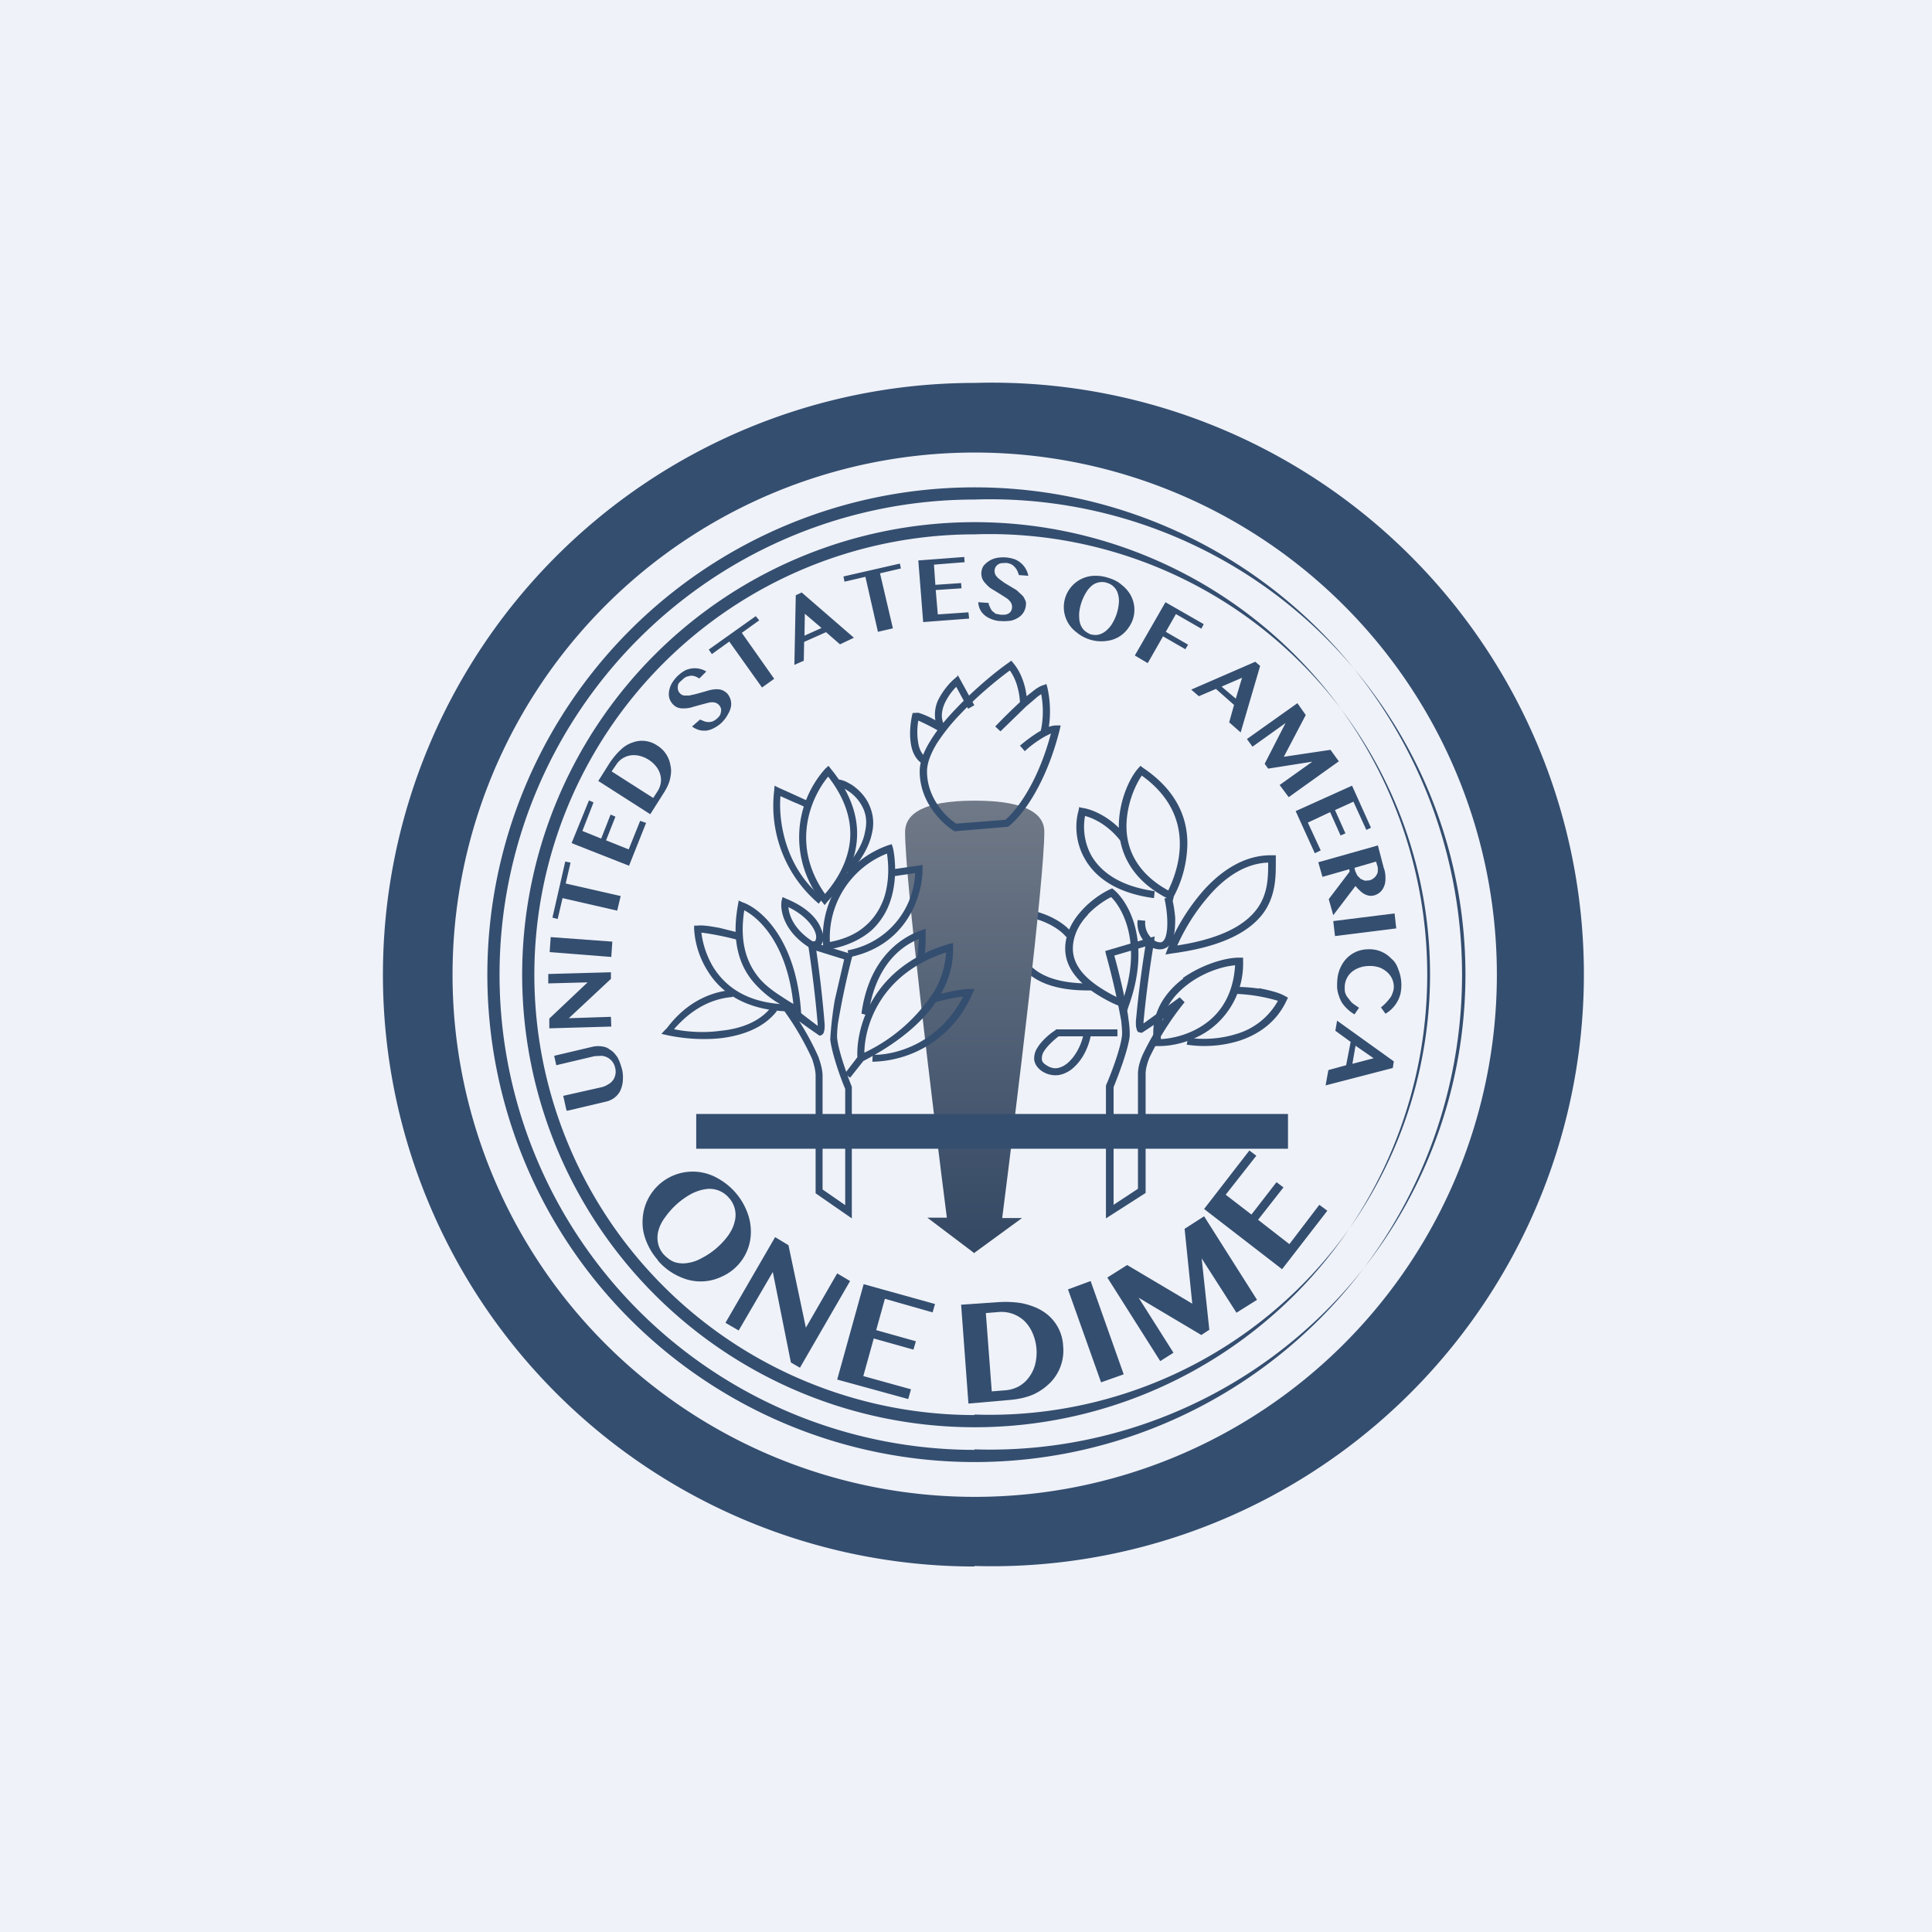
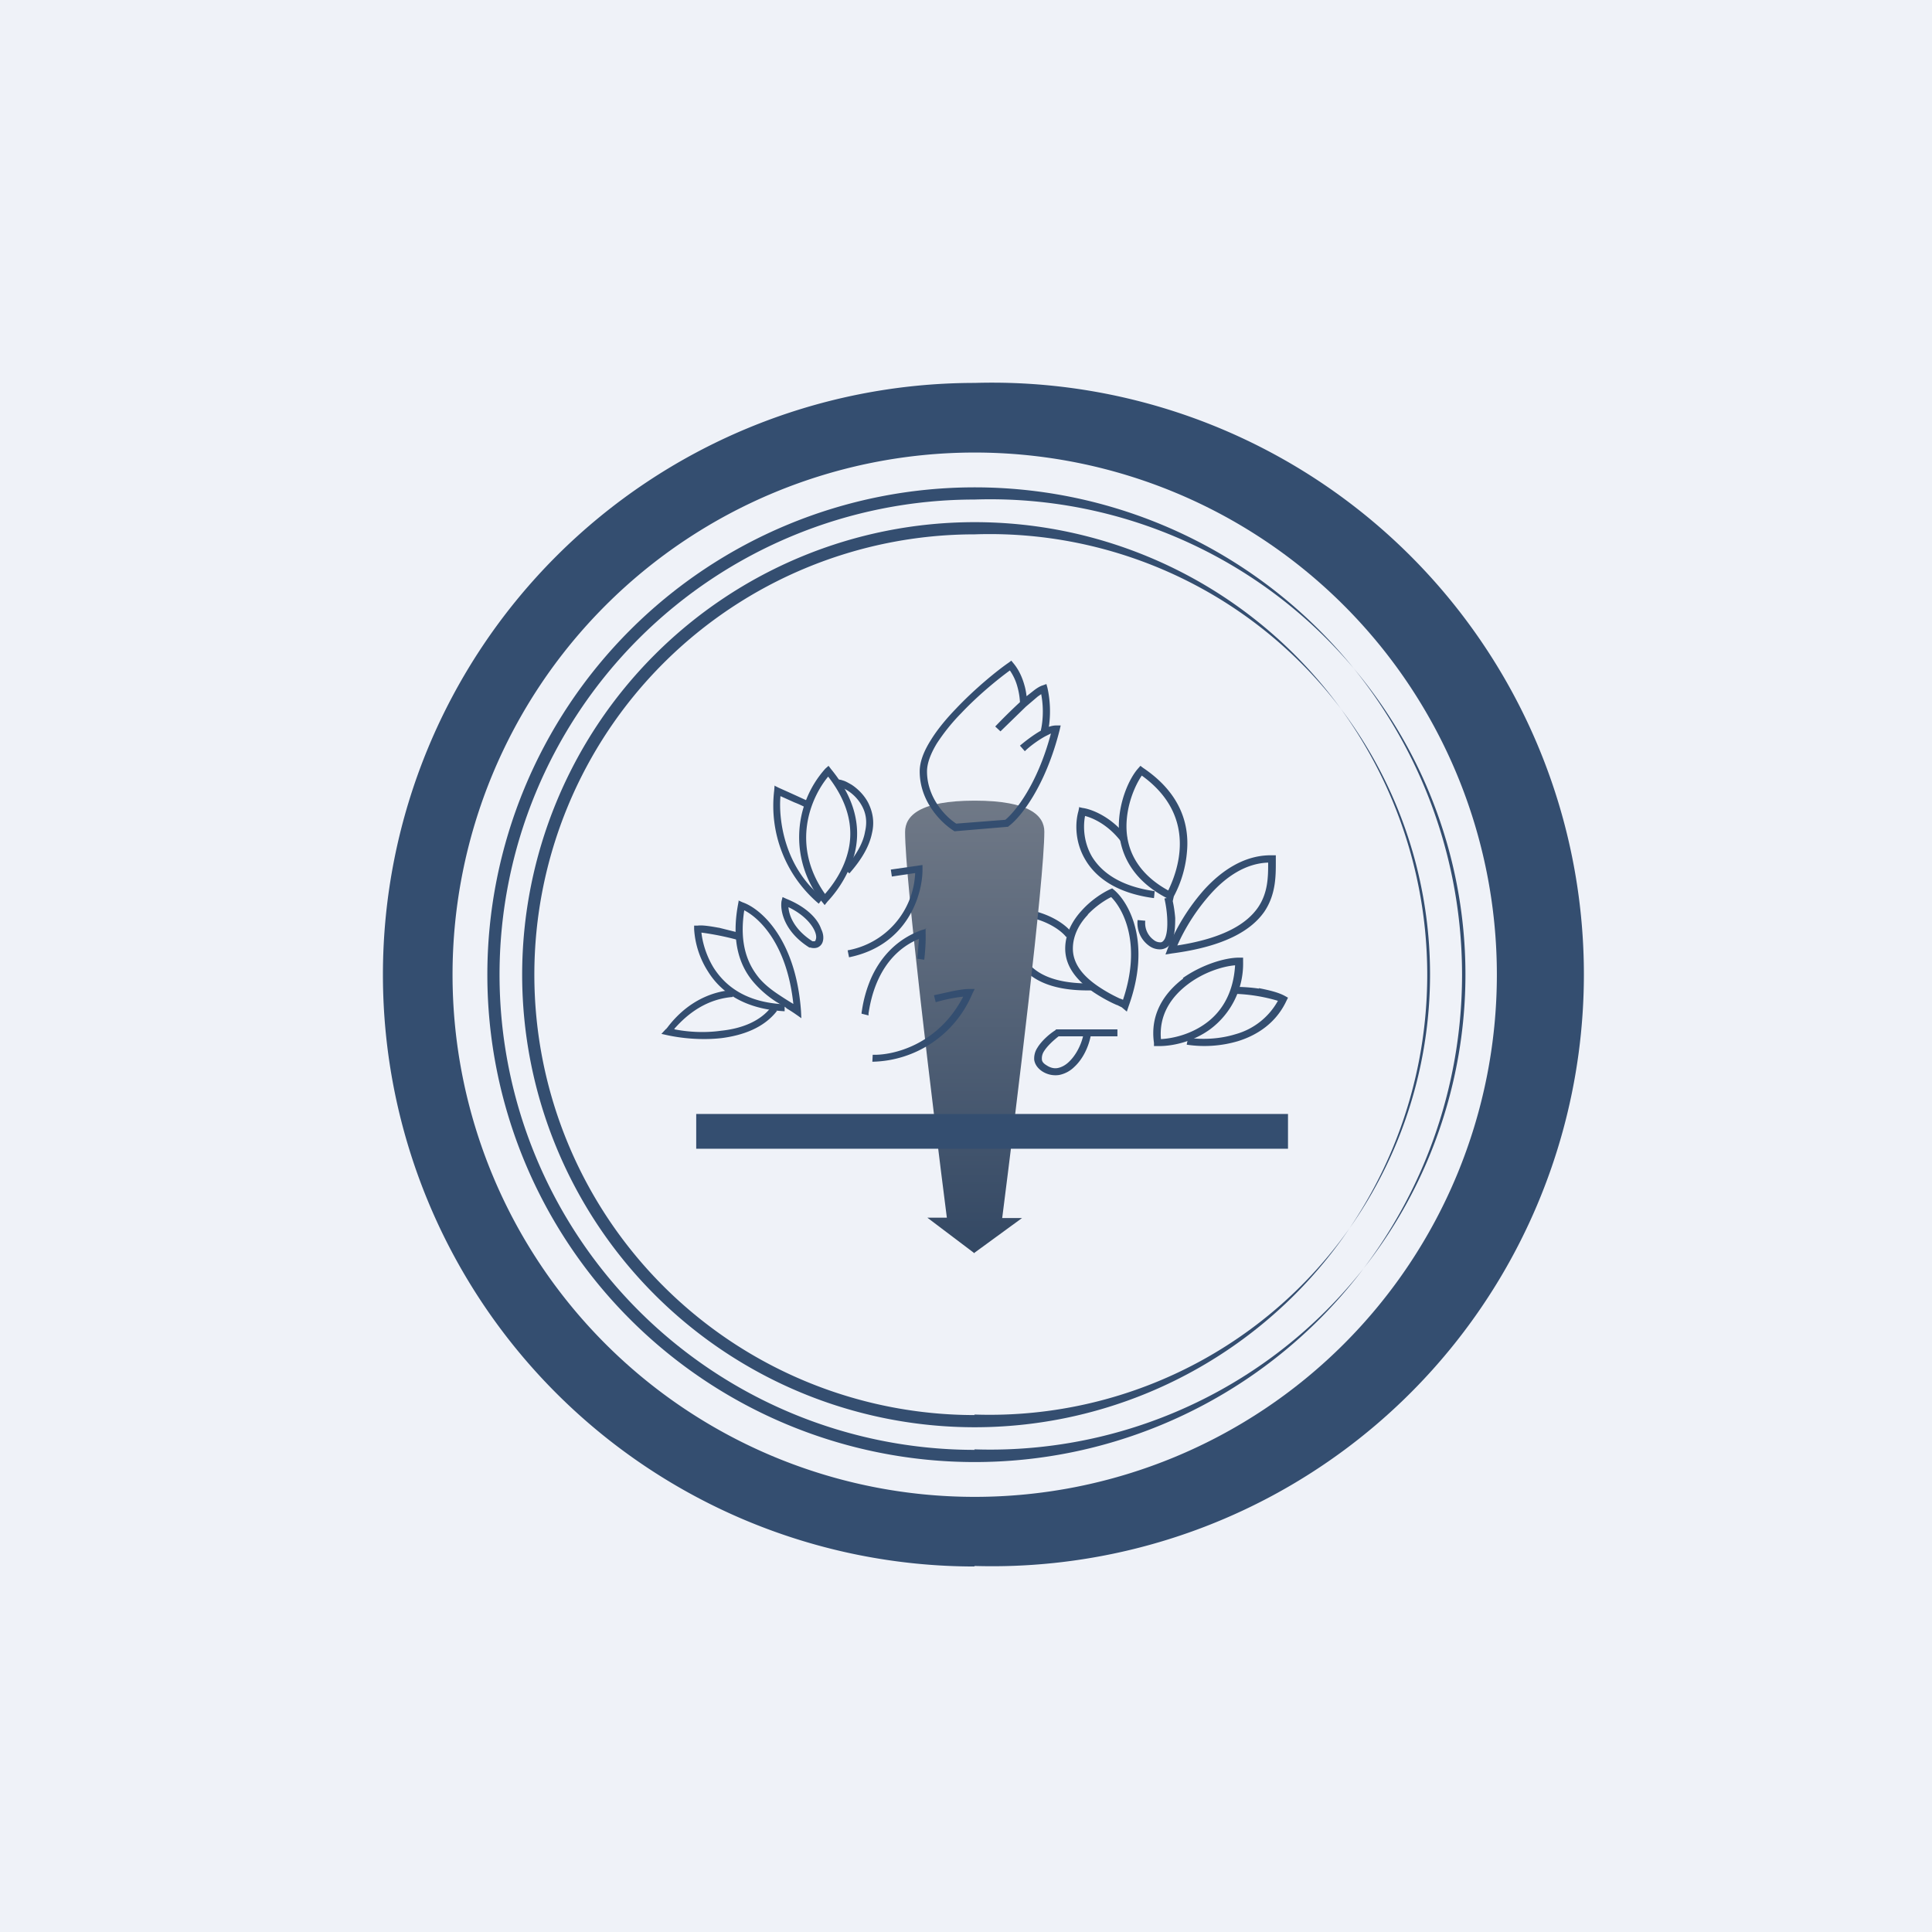
<svg xmlns="http://www.w3.org/2000/svg" viewBox="0 0 55.5 55.5">
  <path d="M 0,0 H 55.5 V 55.5 H 0 Z" fill="rgb(239, 242, 248)" />
  <path d="M 27.99,44.985 A 17,17 0 1,0 28,11 A 17,17 0 0,0 28,45 Z M 28,43 A 15,15 0 1,0 28,13 A 15,15 0 0,0 28,43 Z" fill="rgb(52, 78, 112)" fill-rule="evenodd" />
  <path d="M 27.99,41.635 A 13.65,13.65 0 1,0 28,14.35 A 13.65,13.65 0 0,0 28,41.65 Z M 28,42 A 14,14 0 1,0 28,14 A 14,14 0 0,0 28,42 Z" fill="rgb(52, 78, 112)" fill-rule="evenodd" />
  <path d="M 27.99,40.635 A 12.65,12.65 0 1,0 28,15.35 A 12.65,12.65 0 0,0 28,40.65 Z M 28,41 A 13,13 0 1,0 28,15 A 13,13 0 0,0 28,41 Z" fill="rgb(52, 78, 112)" fill-rule="evenodd" />
-   <path d="M 16.27,31.885 L 16.18,31.48 L 17.29,31.23 A 0.58,0.58 0 0,0 17.47,31.15 C 17.53,31.12 17.57,31.08 17.61,31.03 A 0.43,0.43 0 0,0 17.67,30.67 A 0.43,0.43 0 0,0 17.28,30.33 L 17.08,30.34 L 15.98,30.6 L 15.92,30.33 L 17.02,30.07 A 0.72,0.72 0 0,1 17.29,30.06 C 17.38,30.07 17.46,30.1 17.53,30.16 C 17.61,30.2 17.67,30.28 17.73,30.36 C 17.79,30.46 17.83,30.58 17.87,30.72 C 17.9,30.85 17.9,30.96 17.89,31.07 C 17.88,31.17 17.85,31.27 17.81,31.35 A 0.61,0.61 0 0,1 17.63,31.55 A 0.67,0.67 0 0,1 17.39,31.65 L 16.29,31.91 Z M 15.78,29.54 V 29.26 L 16.88,28.22 L 15.75,28.25 V 27.98 L 17.55,27.93 V 28.12 L 16.34,29.25 L 17.55,29.21 L 17.56,29.49 L 15.79,29.54 Z M 15.79,27.35 L 15.82,26.92 L 17.59,27.05 L 17.56,27.49 L 15.79,27.35 Z M 16.24,24.75 L 16.39,24.78 L 16.25,25.38 L 17.83,25.74 L 17.73,26.16 L 16.16,25.8 L 16.02,26.4 L 15.87,26.36 L 16.24,24.74 Z M 16.91,22.99 L 17.05,23.05 L 16.73,23.87 L 17.27,24.09 L 17.54,23.4 L 17.68,23.46 L 17.41,24.14 L 18.06,24.4 L 18.39,23.58 L 18.56,23.64 L 18.07,24.87 L 16.42,24.22 L 16.92,22.99 Z M 17.19,22.43 L 17.53,21.89 C 17.63,21.75 17.73,21.63 17.83,21.54 C 17.93,21.44 18.05,21.37 18.17,21.33 A 0.77,0.77 0 0,1 18.87,21.41 A 0.82,0.82 0 0,1 19.26,21.99 C 19.29,22.11 19.28,22.23 19.25,22.37 S 19.15,22.65 19.06,22.79 L 18.68,23.39 L 17.18,22.43 Z M 18.76,22.93 L 18.89,22.73 A 0.62,0.62 0 0,0 18.98,22.5 A 0.56,0.56 0 0,0 18.97,22.26 A 0.66,0.66 0 0,0 18.85,22.02 A 0.88,0.88 0 0,0 18.36,21.71 A 0.68,0.68 0 0,0 18.11,21.7 A 0.6,0.6 0 0,0 17.7,21.97 L 17.57,22.16 L 18.76,22.92 Z M 20.73,20.76 A 0.94,0.94 0 0,1 20.5,20.92 A 0.64,0.64 0 0,1 20.28,20.99 C 20.21,20.99 20.14,20.99 20.08,20.97 A 0.64,0.64 0 0,1 19.88,20.87 L 20.11,20.67 L 20.23,20.72 A 0.36,0.36 0 0,0 20.48,20.72 A 0.5,0.5 0 0,0 20.68,20.55 A 0.3,0.3 0 0,0 20.71,20.45 A 0.2,0.2 0 0,0 20.71,20.35 A 0.25,0.25 0 0,0 20.53,20.18 A 0.45,0.45 0 0,0 20.38,20.18 A 14.78,14.78 0 0,0 19.83,20.33 A 0.9,0.9 0 0,1 19.65,20.35 A 0.5,0.5 0 0,1 19.48,20.33 A 0.36,0.36 0 0,1 19.33,20.23 A 0.42,0.42 0 0,1 19.23,20.06 A 0.45,0.45 0 0,1 19.22,19.86 A 0.66,0.66 0 0,1 19.3,19.63 A 1.01,1.01 0 0,1 19.68,19.26 A 0.64,0.64 0 0,1 20.29,19.29 L 20.09,19.49 A 0.95,0.95 0 0,0 19.97,19.43 A 0.4,0.4 0 0,0 19.84,19.41 L 19.72,19.44 A 0.42,0.42 0 0,0 19.59,19.54 A 0.41,0.41 0 0,0 19.49,19.64 A 0.27,0.27 0 0,0 19.47,19.75 C 19.47,19.78 19.47,19.81 19.49,19.85 C 19.49,19.87 19.51,19.89 19.53,19.91 C 19.56,19.95 19.6,19.97 19.65,19.98 H 19.8 L 19.98,19.94 A 20.77,20.77 0 0,0 20.37,19.83 A 0.96,0.96 0 0,1 20.56,19.8 C 20.62,19.8 20.68,19.8 20.73,19.82 C 20.79,19.84 20.83,19.87 20.88,19.91 A 0.46,0.46 0 0,1 21,20.29 A 0.66,0.66 0 0,1 20.91,20.52 C 20.87,20.6 20.81,20.68 20.73,20.76 Z M 21.71,17.7 L 21.81,17.82 L 21.31,18.18 L 22.24,19.5 L 21.89,19.75 L 20.95,18.43 L 20.45,18.79 L 20.36,18.66 L 21.71,17.7 Z M 23.03,17.02 L 24.53,18.32 L 24.13,18.51 L 23.73,18.16 L 23.1,18.44 L 23.09,18.98 L 22.82,19.1 L 22.86,17.1 L 23.03,17.02 Z M 23.11,18.26 L 23.6,18.04 L 23.12,17.63 L 23.11,18.26 Z M 25.85,16.19 L 25.88,16.33 L 25.28,16.47 L 25.65,18.05 L 25.22,18.15 L 24.86,16.57 L 24.26,16.71 L 24.23,16.56 L 25.85,16.19 Z M 27.7,16 L 27.71,16.15 L 26.83,16.22 L 26.87,16.8 L 27.61,16.75 L 27.62,16.9 L 26.88,16.95 L 26.94,17.65 L 27.82,17.59 L 27.84,17.77 L 26.52,17.87 L 26.38,16.1 L 27.7,16 Z M 28.74,17.84 C 28.64,17.84 28.54,17.81 28.47,17.78 A 0.64,0.64 0 0,1 28.27,17.66 A 0.51,0.51 0 0,1 28.15,17.5 A 0.64,0.64 0 0,1 28.1,17.3 L 28.4,17.32 C 28.4,17.36 28.42,17.41 28.44,17.44 C 28.45,17.48 28.48,17.52 28.5,17.55 L 28.6,17.63 L 28.75,17.66 H 28.86 A 0.3,0.3 0 0,0 28.96,17.63 A 0.2,0.2 0 0,0 29.04,17.56 A 0.25,0.25 0 0,0 29.04,17.31 A 0.45,0.45 0 0,0 28.94,17.2 A 13.9,13.9 0 0,0 28.46,16.9 A 0.89,0.89 0 0,1 28.32,16.77 A 0.5,0.5 0 0,1 28.22,16.63 A 0.42,0.42 0 0,1 28.25,16.26 A 0.66,0.66 0 0,1 28.62,16.03 A 1.01,1.01 0 0,1 29.16,16.07 A 0.64,0.64 0 0,1 29.54,16.54 L 29.27,16.52 A 0.97,0.97 0 0,0 29.22,16.39 A 0.4,0.4 0 0,0 29.15,16.29 A 0.33,0.33 0 0,0 29.05,16.21 A 0.42,0.42 0 0,0 28.89,16.17 L 28.75,16.18 A 0.27,0.27 0 0,0 28.65,16.23 A 0.21,0.21 0 0,0 28.59,16.31 A 0.24,0.24 0 0,0 28.57,16.39 C 28.57,16.44 28.58,16.48 28.6,16.52 A 0.5,0.5 0 0,0 28.7,16.63 L 28.85,16.74 A 19.53,19.53 0 0,0 29.2,16.95 L 29.34,17.08 C 29.39,17.12 29.42,17.17 29.44,17.22 C 29.47,17.27 29.48,17.32 29.47,17.39 A 0.46,0.46 0 0,1 29.27,17.73 A 0.66,0.66 0 0,1 29.04,17.83 C 28.96,17.84 28.86,17.85 28.74,17.84 Z M 31.27,18.36 A 1.13,1.13 0 0,1 30.92,18.16 A 0.9,0.9 0 0,1 31.47,16.54 C 31.6,16.54 31.73,16.56 31.87,16.61 C 32,16.65 32.12,16.71 32.22,16.8 A 1,1 0 0,1 32.47,17.08 A 0.87,0.87 0 0,1 32.42,18.03 A 0.87,0.87 0 0,1 31.8,18.41 A 1.1,1.1 0 0,1 31.27,18.36 Z M 31.32,18.22 C 31.4,18.24 31.48,18.25 31.56,18.23 A 0.5,0.5 0 0,0 31.76,18.13 A 0.82,0.82 0 0,0 31.94,17.93 A 1.35,1.35 0 0,0 32.14,17.33 C 32.15,17.24 32.14,17.15 32.12,17.08 A 0.45,0.45 0 0,0 31.82,16.75 A 0.46,0.46 0 0,0 31.37,16.82 A 0.76,0.76 0 0,0 31.2,17.02 A 1.4,1.4 0 0,0 31,17.62 C 31,17.71 31,17.8 31.02,17.88 A 0.5,0.5 0 0,0 31.12,18.08 C 31.17,18.14 31.24,18.18 31.32,18.22 Z M 34.58,17.93 L 34.51,18.06 L 33.78,17.64 L 33.49,18.15 L 34.13,18.52 L 34.05,18.65 L 33.41,18.28 L 32.97,19.05 L 32.6,18.83 L 33.48,17.3 L 34.58,17.93 Z M 36.2,19.13 L 35.64,21.04 L 35.31,20.75 L 35.45,20.25 L 34.93,19.79 L 34.44,20 L 34.22,19.81 L 36.06,19.01 L 36.2,19.13 Z M 35.1,19.73 L 35.5,20.07 L 35.68,19.47 L 35.1,19.72 Z M 37.27,20.2 L 37.51,20.54 L 36.88,21.74 L 38.22,21.54 L 38.46,21.87 L 37.02,22.9 L 36.76,22.55 L 37.7,21.88 L 36.43,22.08 L 36.33,21.94 L 36.93,20.77 L 35.98,21.45 L 35.82,21.23 L 37.27,20.2 Z M 39.38,23.78 L 39.25,23.84 L 38.88,23.03 L 38.35,23.27 L 38.65,23.94 L 38.51,24 L 38.21,23.33 L 37.57,23.63 L 37.94,24.43 L 37.77,24.51 L 37.22,23.3 L 38.84,22.57 L 39.38,23.77 Z M 39.58,24.28 L 39.75,24.93 C 39.79,25.03 39.8,25.13 39.8,25.23 C 39.8,25.32 39.79,25.39 39.76,25.46 A 0.42,0.42 0 0,1 39.48,25.72 A 0.35,0.35 0 0,1 39.33,25.73 A 0.44,0.44 0 0,1 39.19,25.68 A 0.55,0.55 0 0,1 39.06,25.58 A 0.83,0.83 0 0,1 38.94,25.45 L 38.3,26.29 L 38.17,25.83 L 38.77,25.04 L 38.76,24.97 L 37.99,25.19 L 37.87,24.77 L 39.57,24.29 Z M 38.91,24.93 L 38.93,25.02 L 38.99,25.15 L 39.09,25.25 L 39.21,25.3 L 39.34,25.29 A 0.37,0.37 0 0,0 39.46,25.23 A 0.31,0.31 0 0,0 39.54,25.14 A 0.27,0.27 0 0,0 39.58,25.04 V 24.92 L 39.53,24.75 L 38.91,24.93 Z M 40.06,26.23 L 40.11,26.67 L 38.35,26.89 L 38.3,26.46 L 40.06,26.24 Z M 39.32,27.75 A 0.82,0.82 0 0,0 39.02,27.81 A 0.67,0.67 0 0,0 38.8,27.95 A 0.58,0.58 0 0,0 38.63,28.39 C 38.63,28.45 38.63,28.51 38.66,28.56 C 38.68,28.62 38.72,28.66 38.76,28.71 C 38.79,28.76 38.83,28.8 38.88,28.84 L 39.04,28.95 L 38.91,29.14 A 1.17,1.17 0 0,1 38.56,28.82 A 0.96,0.96 0 0,1 38.46,28.6 A 0.82,0.82 0 0,1 38.41,28.34 C 38.41,28.19 38.42,28.04 38.46,27.92 A 1,1 0 0,1 38.64,27.58 A 0.86,0.86 0 0,1 39.3,27.27 A 0.86,0.86 0 0,1 39.97,27.54 C 40.07,27.62 40.13,27.73 40.17,27.85 A 1.2,1.2 0 0,1 40.23,28.55 A 0.92,0.92 0 0,1 39.8,29.12 L 39.67,28.94 A 1.47,1.47 0 0,0 39.93,28.67 C 39.97,28.62 39.99,28.57 40.01,28.51 A 0.48,0.48 0 0,0 40.04,28.34 A 0.56,0.56 0 0,0 39.84,27.92 A 0.67,0.67 0 0,0 39.62,27.79 A 0.86,0.86 0 0,0 39.32,27.75 Z M 40.01,30.68 L 38.08,31.18 L 38.16,30.74 L 38.67,30.6 L 38.8,29.93 L 38.36,29.61 L 38.41,29.32 L 40.04,30.49 L 40.01,30.68 Z M 38.94,30.04 L 38.85,30.56 L 39.46,30.4 L 38.94,30.04 Z M 18.9,36.2 A 1.82,1.82 0 0,1 18.56,35.64 C 18.48,35.44 18.45,35.24 18.46,35.05 A 1.44,1.44 0 0,1 20.62,33.85 A 1.86,1.86 0 0,1 21.46,34.81 C 21.54,35.01 21.57,35.2 21.57,35.39 A 1.4,1.4 0 0,1 20.74,36.67 A 1.4,1.4 0 0,1 19.58,36.7 A 1.77,1.77 0 0,1 18.89,36.2 Z M 19.07,36.04 C 19.17,36.14 19.27,36.22 19.39,36.26 A 0.8,0.8 0 0,0 19.76,36.28 C 19.89,36.26 20.02,36.22 20.16,36.14 A 2.17,2.17 0 0,0 20.92,35.49 C 21.01,35.36 21.07,35.24 21.1,35.11 A 0.73,0.73 0 0,0 20.94,34.41 A 0.73,0.73 0 0,0 20.27,34.16 C 20.14,34.18 20.01,34.22 19.87,34.29 A 2.23,2.23 0 0,0 19.12,34.95 C 19.02,35.08 18.96,35.2 18.92,35.33 A 0.8,0.8 0 0,0 18.9,35.7 A 0.7,0.7 0 0,0 19.07,36.04 Z M 22.27,35.54 L 22.65,35.77 L 23.15,38.14 L 24.05,36.58 L 24.42,36.8 L 22.98,39.29 L 22.72,39.14 L 22.2,36.54 L 21.22,38.22 L 20.84,38 L 22.26,35.55 Z M 26.86,37.46 L 26.79,37.7 L 25.42,37.31 L 25.17,38.21 L 26.31,38.53 L 26.24,38.77 L 25.1,38.45 L 24.8,39.53 L 26.17,39.91 L 26.09,40.19 L 24.05,39.63 L 24.81,36.89 L 26.86,37.46 Z M 27.61,37.48 L 28.63,37.41 C 28.9,37.39 29.14,37.4 29.37,37.44 C 29.59,37.49 29.79,37.56 29.96,37.67 A 1.24,1.24 0 0,1 30.54,38.66 A 1.32,1.32 0 0,1 30.18,39.71 C 30.04,39.85 29.88,39.97 29.68,40.06 C 29.47,40.15 29.23,40.2 28.96,40.22 L 27.82,40.32 L 27.61,37.48 Z M 28.49,39.97 L 28.86,39.94 A 1,1 0 0,0 29.24,39.84 A 0.9,0.9 0 0,0 29.54,39.59 C 29.62,39.49 29.69,39.36 29.73,39.22 A 1.4,1.4 0 0,0 29.66,38.29 A 1.08,1.08 0 0,0 29.43,37.95 A 0.96,0.96 0 0,0 28.69,37.69 L 28.32,37.72 L 28.49,39.97 Z M 30.68,37.04 L 31.33,36.8 L 32.28,39.48 L 31.63,39.71 L 30.68,37.04 Z M 31.81,36.7 L 32.38,36.34 L 34.25,37.45 L 34.03,35.3 L 34.59,34.94 L 36.11,37.34 L 35.52,37.71 L 34.52,36.15 L 34.74,38.2 L 34.51,38.35 L 32.71,37.28 L 33.71,38.86 L 33.33,39.1 L 31.81,36.7 Z M 35.89,33.05 L 36.09,33.2 L 35.21,34.32 L 35.95,34.89 L 36.67,33.96 L 36.87,34.11 L 36.14,35.04 L 37.04,35.74 L 37.9,34.61 L 38.13,34.78 L 36.83,36.46 L 34.59,34.73 L 35.89,33.05 Z M 33.17,26.9 L 31.75,27.32 L 31.77,27.41 A 21.86,21.86 0 0,1 32.21,29.33 C 32.23,29.53 32.24,29.67 32.23,29.76 C 32.18,30.16 31.91,30.86 31.78,31.16 L 31.77,31.19 V 35 L 32.91,34.27 V 30.85 C 32.91,30.72 32.95,30.55 33.03,30.36 A 8.22,8.22 0 0,1 34.03,28.79 L 33.89,28.65 L 32.85,29.4 V 29.35 A 32.48,32.48 0 0,1 33.15,27.07 L 33.17,26.9 Z M 32.87,29.5 H 32.86 Z M 32.9,27.2 A 31.6,31.6 0 0,0 32.63,29.34 C 32.63,29.43 32.63,29.5 32.65,29.55 C 32.65,29.57 32.66,29.61 32.7,29.65 L 32.8,29.67 A 25.32,25.32 0 0,0 33.43,29.25 A 7.66,7.66 0 0,0 32.83,30.29 C 32.74,30.49 32.69,30.68 32.69,30.85 V 34.15 L 31.99,34.61 V 31.23 C 32.12,30.91 32.39,30.21 32.45,29.79 C 32.46,29.67 32.45,29.49 32.42,29.3 C 32.4,29.1 32.35,28.87 32.3,28.64 C 32.21,28.21 32.1,27.77 32.01,27.45 L 32.9,27.19 Z" fill="rgb(52, 78, 112)" />
  <path d="M 33.98,28.095 C 34.53,27.71 35.19,27.51 35.59,27.51 H 35.71 V 27.62 A 2.35,2.35 0 0,1 34.76,29.57 C 34.25,29.94 33.65,30.06 33.25,30.05 H 33.15 V 29.96 C 33.03,29.13 33.45,28.52 33.99,28.11 Z M 33.35,29.85 C 33.71,29.83 34.2,29.71 34.62,29.41 C 35.06,29.1 35.43,28.57 35.48,27.73 C 35.12,27.76 34.58,27.93 34.13,28.27 C 33.65,28.63 33.29,29.15 33.35,29.85 Z" fill="rgb(52, 78, 112)" />
  <path d="M 36.16,28.385 C 36.43,28.44 36.71,28.5 36.91,28.61 L 37,28.66 L 36.96,28.74 C 36.66,29.39 36.11,29.74 35.56,29.91 A 3.4,3.4 0 0,1 34.09,30.01 L 34.13,29.81 C 34.45,29.86 34.97,29.87 35.49,29.71 A 2,2 0 0,0 36.71,28.75 A 4.88,4.88 0 0,0 35.49,28.55 L 35.5,28.35 C 35.65,28.35 35.9,28.36 36.17,28.4 Z M 31.95,25.52 L 32.01,25.57 C 32.44,25.94 33.08,27.09 32.42,28.91 L 32.37,29.06 L 32.24,28.95 L 32.23,28.94 L 32.17,28.91 L 32.09,28.87 H 32.08 L 31.97,28.82 A 4.6,4.6 0 0,1 31.41,28.5 C 31.01,28.22 30.6,27.82 30.6,27.25 C 30.6,26.81 30.82,26.43 31.08,26.15 C 31.35,25.85 31.67,25.65 31.88,25.55 L 31.95,25.52 Z M 31.25,26.28 C 31,26.54 30.82,26.88 30.82,27.25 C 30.82,27.72 31.16,28.07 31.54,28.33 A 4.39,4.39 0 0,0 32.18,28.69 H 32.19 L 32.26,28.72 C 32.8,27.12 32.27,26.12 31.92,25.77 C 31.72,25.87 31.47,26.04 31.25,26.27 Z M 32.76,22 L 32.84,22.06 C 33.94,22.8 34.16,23.71 34.1,24.44 A 3.29,3.29 0 0,1 33.72,25.75 L 33.69,25.88 L 33.56,25.82 C 32.49,25.28 32.15,24.47 32.14,23.74 C 32.14,23.01 32.45,22.35 32.69,22.08 L 32.76,22 Z M 32.8,22.28 C 32.6,22.57 32.36,23.13 32.36,23.74 C 32.36,24.38 32.65,25.08 33.56,25.58 C 33.78,25.12 34.48,23.49 32.8,22.28 Z M 33.82,27.16 C 35.18,26.95 35.82,26.52 36.13,26.08 C 36.43,25.65 36.43,25.18 36.43,24.78 C 35.79,24.8 35.22,25.18 34.76,25.7 A 5.72,5.72 0 0,0 33.82,27.16 Z M 34.59,25.56 C 35.09,25.01 35.76,24.55 36.55,24.57 H 36.65 V 24.77 C 36.65,25.17 36.65,25.7 36.32,26.19 C 35.95,26.72 35.19,27.19 33.66,27.39 L 33.48,27.42 L 33.54,27.26 A 5.9,5.9 0 0,1 34.59,25.56 Z" fill="rgb(52, 78, 112)" />
  <path d="M 30.99,23.185 L 31.1,23.21 C 31.34,23.24 31.92,23.45 32.38,24.05 L 32.2,24.17 C 31.83,23.69 31.4,23.5 31.17,23.44 C 31.11,23.75 31.13,24.2 31.37,24.61 C 31.64,25.05 32.17,25.46 33.17,25.6 L 33.15,25.8 C 32.08,25.66 31.48,25.21 31.18,24.7 C 30.88,24.2 30.88,23.65 30.98,23.3 L 31,23.2 Z M 29.05,26.08 H 29.15 C 30.1,26.15 30.65,26.58 30.81,26.82 L 30.63,26.92 C 30.51,26.76 30.06,26.38 29.24,26.3 C 29.21,26.61 29.18,27.07 29.4,27.47 C 29.64,27.9 30.17,28.27 31.37,28.25 V 28.45 C 30.12,28.48 29.49,28.08 29.21,27.56 A 2.24,2.24 0 0,1 29.04,26.17 L 29.05,26.08 Z M 30.34,29.57 H 32.1 V 29.77 H 31.33 C 31.26,30.11 31.09,30.44 30.86,30.65 A 0.86,0.86 0 0,1 30.43,30.88 A 0.7,0.7 0 0,1 29.93,30.77 C 29.8,30.68 29.73,30.57 29.71,30.45 A 0.56,0.56 0 0,1 29.8,30.1 C 29.92,29.9 30.15,29.7 30.31,29.6 L 30.34,29.57 Z M 31.11,29.77 H 30.41 C 30.27,29.88 30.09,30.04 29.99,30.2 A 0.37,0.37 0 0,0 29.93,30.43 C 29.93,30.48 29.96,30.54 30.06,30.6 C 30.18,30.68 30.29,30.7 30.39,30.68 C 30.49,30.66 30.61,30.6 30.71,30.5 C 30.89,30.33 31.04,30.06 31.11,29.78 Z M 33.53,26.38 A 3.25,3.25 0 0,0 33.45,25.81 L 33.66,25.77 C 33.7,25.91 33.74,26.13 33.76,26.37 C 33.76,26.6 33.75,26.87 33.66,27.05 A 0.37,0.37 0 0,1 33.36,27.27 A 0.52,0.52 0 0,1 33.01,27.17 A 0.8,0.8 0 0,1 32.68,26.43 L 32.9,26.45 A 0.6,0.6 0 0,0 33.14,27 A 0.3,0.3 0 0,0 33.34,27.07 C 33.38,27.07 33.42,27.04 33.46,26.97 C 33.53,26.82 33.54,26.61 33.53,26.38 Z" fill="rgb(52, 78, 112)" />
  <path d="M 27.99,35.985 V 35.99 L 29.36,34.99 H 28.79 C 29.19,31.86 30,25.26 30,23.89 C 30,23.44 29.59,23 28,23 S 26,23.44 26,23.9 C 26,25.26 26.8,31.86 27.2,34.98 H 26.64 L 27.99,36 V 36 H 28 Z" fill="url(#a)" />
  <path d="M 29.04,18.965 L 29.11,19.05 C 29.27,19.24 29.37,19.47 29.43,19.69 C 29.46,19.79 29.48,19.91 29.49,20 L 29.68,19.85 C 29.78,19.77 29.88,19.71 29.95,19.69 L 30.06,19.65 L 30.09,19.76 C 30.19,20.21 30.17,20.62 30.13,20.88 A 0.64,0.64 0 0,1 30.33,20.84 H 30.47 L 30.44,20.97 C 30.03,22.6 29.31,23.49 28.98,23.73 L 28.96,23.75 L 27.42,23.88 L 27.39,23.86 C 27.07,23.66 26.42,23.05 26.42,22.16 C 26.42,21.87 26.55,21.56 26.74,21.26 C 26.93,20.95 27.19,20.64 27.47,20.35 C 28.02,19.77 28.65,19.26 28.97,19.04 L 29.05,18.98 Z M 29.9,20.98 C 29.94,20.81 30,20.41 29.91,19.94 L 29.81,20.01 L 29.47,20.3 L 28.74,21.01 L 28.59,20.87 C 28.76,20.69 29.04,20.41 29.3,20.17 A 2,2 0 0,0 29.23,19.74 A 1.49,1.49 0 0,0 29.01,19.26 C 28.68,19.5 28.11,19.96 27.61,20.49 A 5.6,5.6 0 0,0 26.91,21.36 C 26.73,21.66 26.63,21.93 26.63,22.16 C 26.63,22.92 27.17,23.47 27.47,23.66 L 28.88,23.55 C 29.16,23.32 29.8,22.54 30.19,21.07 L 30.03,21.15 C 29.81,21.27 29.57,21.45 29.44,21.58 L 29.3,21.42 C 29.43,21.31 29.67,21.12 29.9,20.99 Z" fill="rgb(52, 78, 112)" />
-   <path d="M 27.51,19.385 L 27.99,20.26 L 27.81,20.36 L 27.47,19.73 A 1.7,1.7 0 0,0 27.14,20.2 C 27.04,20.43 27.01,20.67 27.16,20.88 L 27.02,21.03 A 6.26,6.26 0 0,0 26.38,20.7 C 26.35,20.87 26.34,21.09 26.37,21.29 C 26.4,21.54 26.5,21.72 26.67,21.79 L 26.59,21.98 C 26.31,21.88 26.19,21.58 26.16,21.32 C 26.12,21.04 26.16,20.75 26.2,20.55 L 26.22,20.48 H 26.3 A 0.3,0.3 0 0,1 26.4,20.48 A 2.52,2.52 0 0,1 26.87,20.69 A 1,1 0 0,1 26.95,20.11 C 27.08,19.85 27.28,19.61 27.43,19.49 L 27.53,19.4 Z M 23.2,27.02 L 24.5,27.42 L 24.47,27.52 A 22.83,22.83 0 0,0 24.07,29.41 C 24.05,29.6 24.04,29.75 24.05,29.84 C 24.1,30.24 24.35,30.92 24.47,31.22 V 35 L 23.43,34.28 V 30.9 C 23.43,30.77 23.39,30.6 23.33,30.42 A 8.13,8.13 0 0,0 22.41,28.88 L 22.54,28.73 C 22.78,28.93 23.25,29.29 23.49,29.47 V 29.42 A 34.05,34.05 0 0,0 23.22,27.17 L 23.2,27.01 Z M 23.48,29.59 Z M 23.45,27.31 A 33.2,33.2 0 0,1 23.69,29.43 C 23.69,29.51 23.69,29.58 23.67,29.63 C 23.67,29.65 23.66,29.69 23.62,29.72 A 0.12,0.12 0 0,1 23.54,29.75 A 23.17,23.17 0 0,1 22.96,29.34 A 7.59,7.59 0 0,1 23.51,30.36 C 23.58,30.56 23.63,30.74 23.63,30.91 V 34.17 L 24.28,34.62 V 31.28 C 24.15,30.98 23.9,30.28 23.85,29.86 A 10.22,10.22 0 0,1 23.98,28.73 L 24.25,27.56 L 23.45,27.31 Z" fill="rgb(52, 78, 112)" />
  <path d="M 21.21,25.865 L 21.33,25.92 C 21.86,26.1 22.86,26.98 23.01,29.04 L 23.02,29.25 L 22.85,29.13 A 4.1,4.1 0 0,0 22.6,28.97 L 22.57,28.94 L 22.3,28.78 A 3.03,3.03 0 0,1 21.66,28.23 C 21.26,27.77 21,27.08 21.2,25.99 L 21.22,25.88 Z M 21.38,26.15 C 21.23,27.12 21.48,27.7 21.81,28.1 C 21.99,28.31 22.21,28.47 22.41,28.6 A 9.3,9.3 0 0,0 22.79,28.84 C 22.61,27.14 21.83,26.38 21.38,26.15 Z M 22.48,25.77 L 22.59,25.82 C 23.16,26.05 23.49,26.39 23.59,26.69 C 23.66,26.83 23.67,26.98 23.62,27.09 A 0.26,0.26 0 0,1 23.48,27.22 A 0.33,0.33 0 0,1 23.28,27.22 H 23.25 C 22.52,26.76 22.41,26.16 22.45,25.89 L 22.48,25.77 Z M 22.65,26.07 C 22.67,26.3 22.81,26.7 23.34,27.04 H 23.4 C 23.42,27.03 23.43,27.02 23.43,27 C 23.45,26.96 23.46,26.88 23.41,26.76 C 23.33,26.56 23.09,26.27 22.65,26.06 Z" fill="rgb(52, 78, 112)" />
-   <path d="M 25.61,24.235 L 25.65,24.35 C 25.7,24.57 25.79,25.21 25.59,25.84 A 2,2 0 0,1 25.02,26.74 C 24.72,26.99 24.32,27.19 23.77,27.28 L 23.67,27.3 L 23.65,27.2 A 2.8,2.8 0 0,1 25.52,24.28 L 25.62,24.25 Z M 23.84,27.06 C 24.31,26.97 24.64,26.8 24.88,26.58 C 25.14,26.35 25.3,26.07 25.4,25.78 C 25.56,25.28 25.52,24.78 25.48,24.52 A 2.6,2.6 0 0,0 23.84,27.06 Z M 27.38,27.09 V 27.22 C 27.38,27.46 27.37,27.95 27.03,28.55 C 26.7,29.14 26.05,29.83 24.8,30.48 L 24.42,30.96 L 24.27,30.84 L 24.63,30.37 C 24.59,29.53 25.05,27.77 27.25,27.12 L 27.38,27.09 Z M 24.83,30.24 A 4.84,4.84 0 0,0 26.86,28.44 C 27.11,27.99 27.16,27.6 27.18,27.36 C 25.3,27.97 24.84,29.45 24.83,30.24 Z" fill="rgb(52, 78, 112)" />
  <path d="M 26.59,26.665 V 26.82 C 26.6,27.06 26.57,27.42 26.55,27.57 L 26.35,27.54 L 26.4,26.97 C 25.18,27.48 25,28.82 24.95,29.11 V 29.17 L 24.75,29.12 A 0.79,0.79 0 0,0 24.75,29.09 L 24.76,29.03 A 3.7,3.7 0 0,1 25.02,28.11 C 25.25,27.59 25.68,27.01 26.47,26.72 L 26.61,26.68 Z M 27.33,28.48 C 27.52,28.44 27.71,28.41 27.84,28.41 H 28 L 27.93,28.55 A 3.18,3.18 0 0,1 25.06,30.5 L 25.07,30.3 C 25.65,30.32 26.95,30.02 27.67,28.63 A 4.72,4.72 0 0,0 26.88,28.79 L 26.83,28.59 L 27.33,28.48 Z M 26.5,24.85 V 24.96 C 26.51,25.66 26.1,27.15 24.39,27.5 L 24.35,27.3 A 2.36,2.36 0 0,0 26.29,25.08 L 25.62,25.18 L 25.59,24.98 L 26.49,24.85 Z M 20.65,26.65 L 21.25,26.8 L 21.19,27 A 8.24,8.24 0 0,0 20.15,26.79 C 20.17,26.99 20.25,27.39 20.5,27.8 C 20.82,28.3 21.4,28.8 22.54,28.85 V 29.05 C 21.34,28.99 20.68,28.46 20.34,27.91 A 2.54,2.54 0 0,1 19.94,26.69 V 26.59 H 20.04 C 20.18,26.57 20.42,26.61 20.64,26.65 Z" fill="rgb(52, 78, 112)" />
  <path d="M 19.37,29.555 C 19.6,29.3 20.15,28.71 21.05,28.64 L 21.03,28.44 C 20.42,28.49 19.95,28.76 19.63,29.03 A 3.02,3.02 0 0,0 19.17,29.52 L 19.15,29.54 L 19.14,29.56 H 19.13 L 19,29.7 L 19.18,29.74 C 19.55,29.82 20.14,29.89 20.74,29.82 C 21.34,29.74 21.94,29.53 22.32,29.04 L 22.17,28.91 C 21.84,29.35 21.29,29.55 20.71,29.61 C 20.22,29.68 19.73,29.64 19.38,29.57 Z" fill="rgb(52, 78, 112)" />
  <path d="M 23.79,21.985 L 23.87,22.09 C 24.65,23.04 24.72,23.89 24.54,24.56 A 3.36,3.36 0 0,1 23.77,25.9 L 23.69,26 L 23.61,25.9 A 2.95,2.95 0 0,1 23.71,22.08 L 23.8,22 Z M 23.7,25.68 C 22.7,24.26 23.3,22.9 23.79,22.31 C 24.46,23.17 24.51,23.93 24.35,24.51 C 24.21,25.04 23.9,25.45 23.7,25.68 Z" fill="rgb(52, 78, 112)" fill-rule="evenodd" />
  <path d="M 22.24,22.565 L 22.37,22.63 A 48.88,48.88 0 0,1 23.27,23.04 L 23.15,23.2 L 23.13,23.19 A 2.9,2.9 0 0,0 22.82,23.05 L 22.42,22.87 C 22.36,23.56 22.54,24.93 23.64,25.8 L 23.52,25.96 A 3.68,3.68 0 0,1 22.24,22.71 L 22.25,22.58 Z M 24.15,22.61 A 0.26,0.26 0 0,0 24.04,22.59 L 23.99,22.39 C 24.06,22.39 24.13,22.39 24.21,22.42 C 24.29,22.44 24.37,22.49 24.46,22.54 C 24.63,22.65 24.82,22.83 24.94,23.06 C 25.06,23.3 25.13,23.59 25.05,23.93 C 24.98,24.28 24.78,24.66 24.4,25.09 L 24.25,24.96 C 24.62,24.55 24.8,24.19 24.85,23.89 C 24.92,23.59 24.87,23.35 24.76,23.15 A 1.2,1.2 0 0,0 24.15,22.61 Z M 20,32 H 37 V 33 H 20 Z" fill="rgb(52, 78, 112)" />
  <defs>
    <linearGradient id="a" x1="28" x2="28" y1="23" y2="36" gradientUnits="userSpaceOnUse">
      <stop stop-color="rgb(112, 121, 135)" offset="0" />
      <stop stop-color="rgb(51, 72, 100)" offset="1" />
    </linearGradient>
  </defs>
</svg>